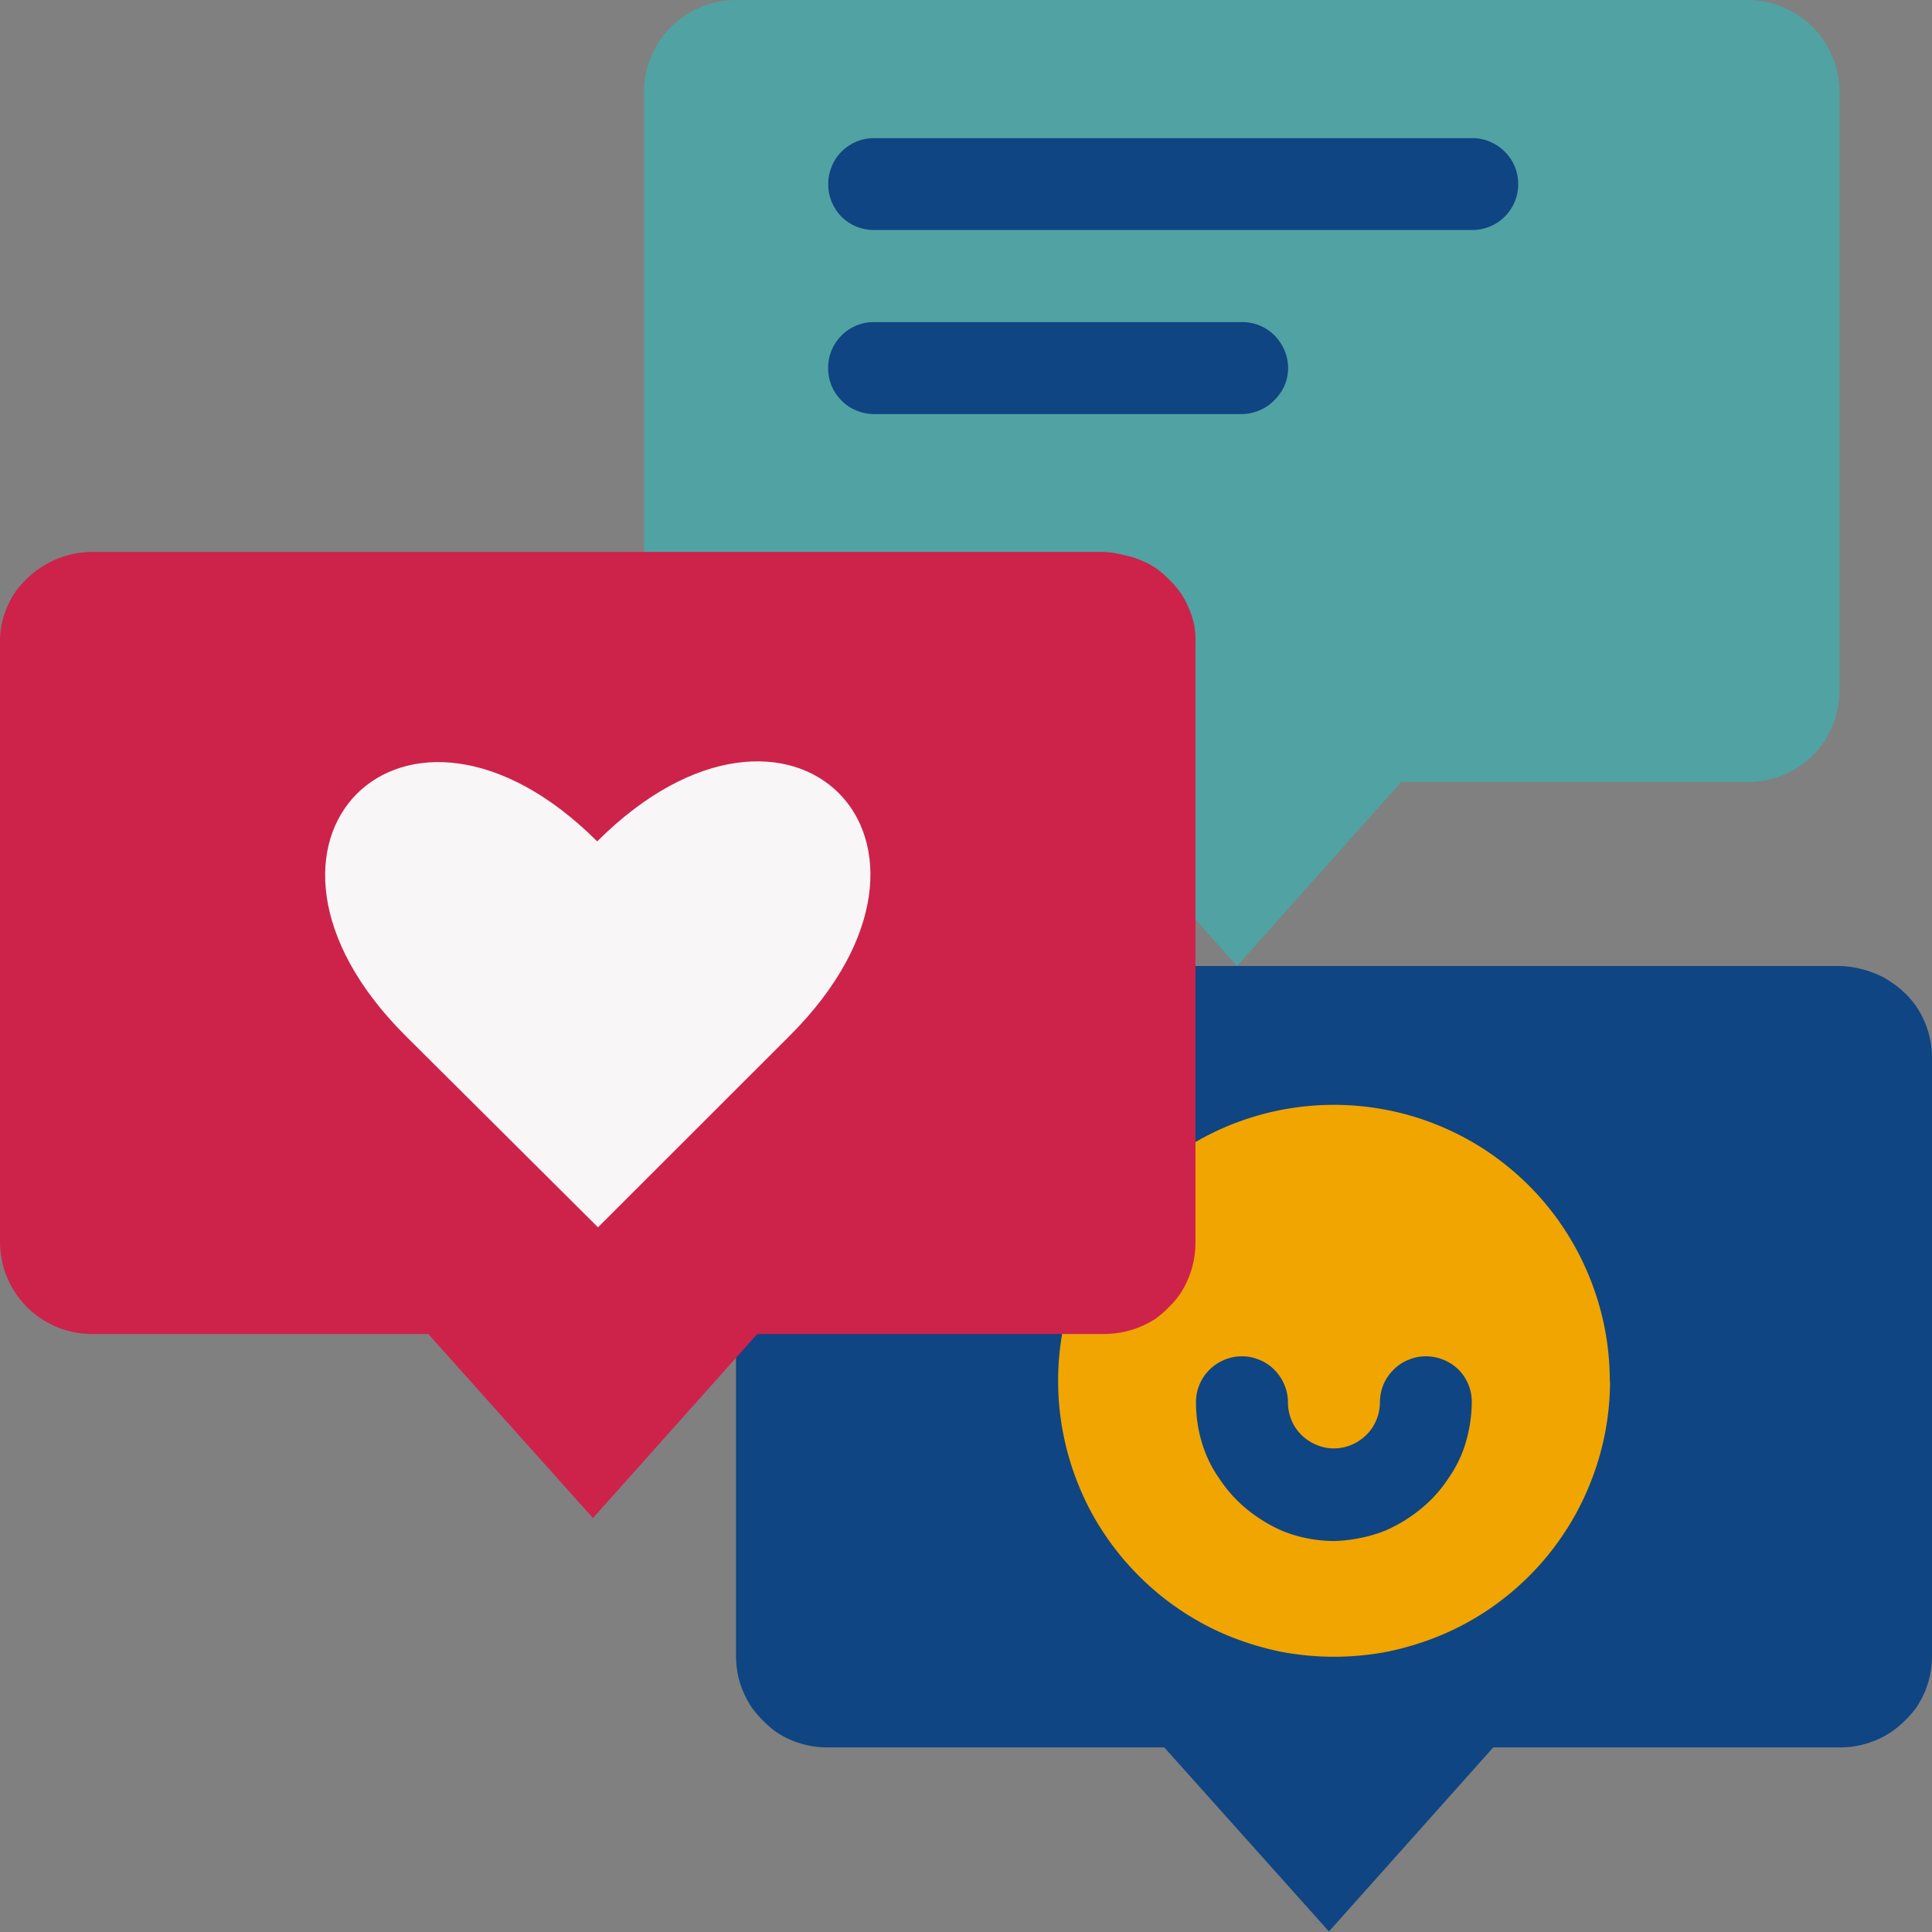
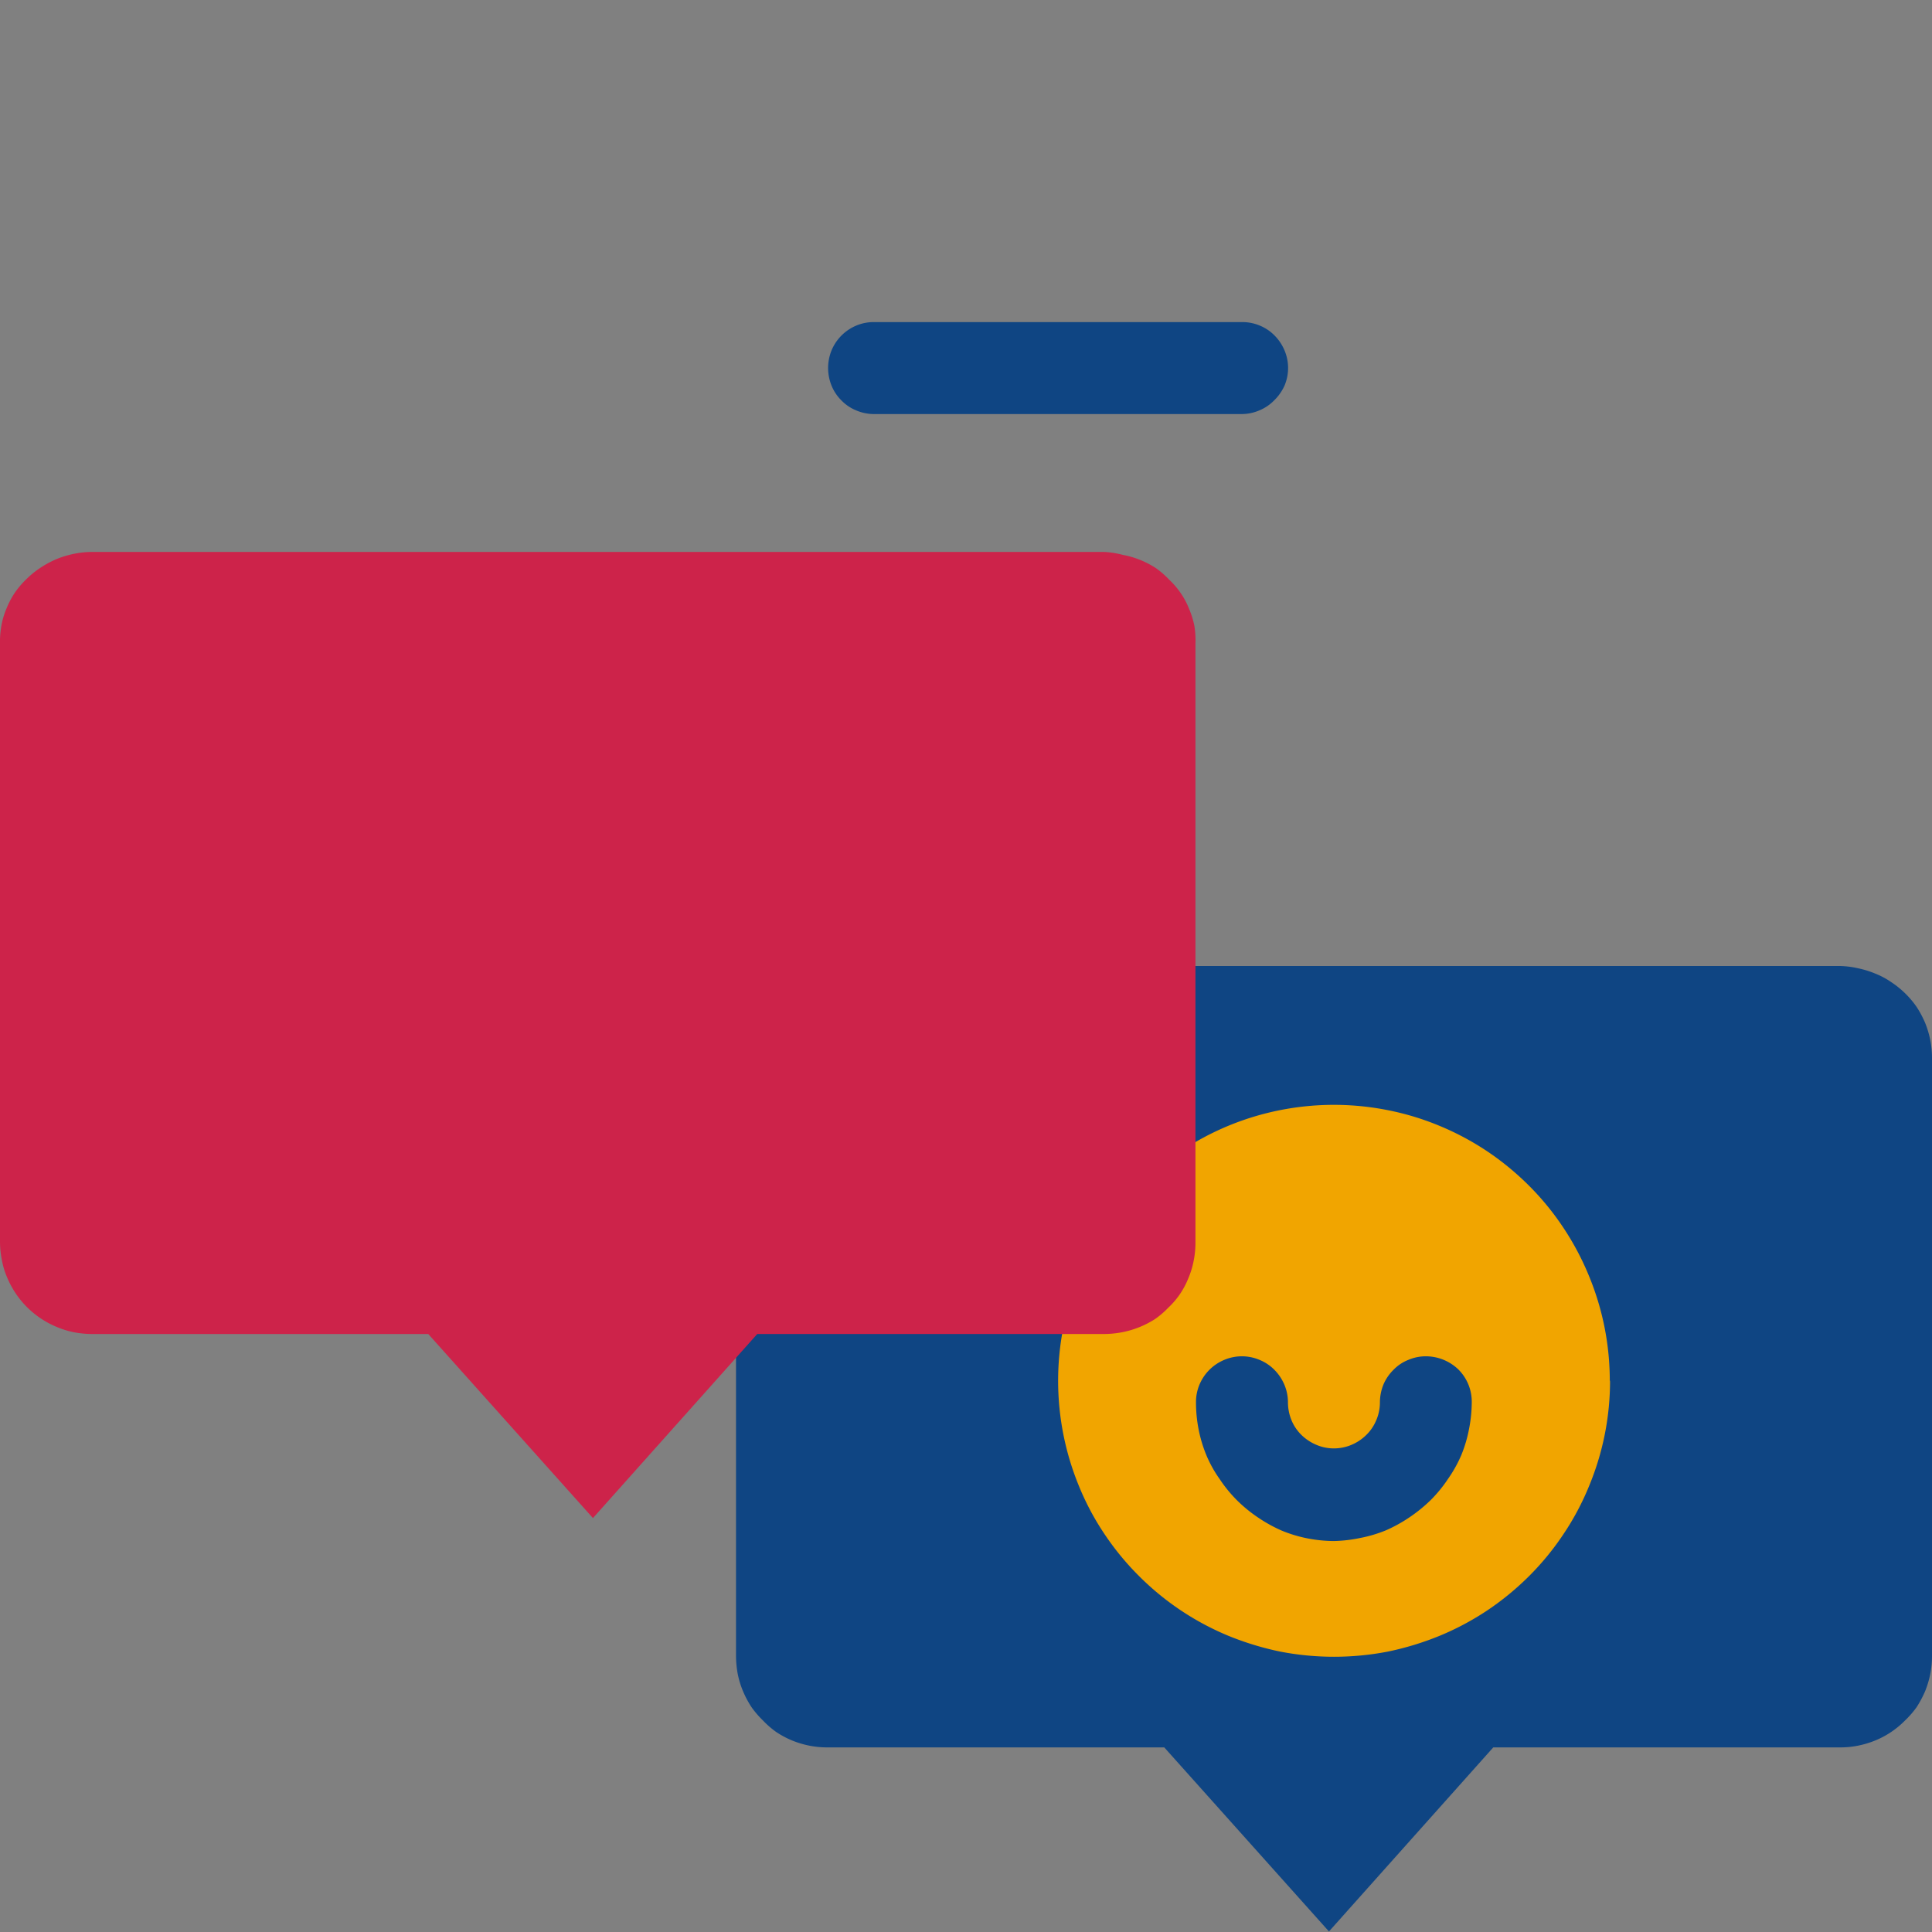
<svg xmlns="http://www.w3.org/2000/svg" viewBox="0 0 145.58 145.58">
  <rect x="0" y="0" width="145.58" height="145.58" fill="#808080" stroke="none" />
  <defs>
    <style>.cls-1{fill:none;}.cls-2{clip-path:url(#clip-path);}.cls-3{fill:#51a2a2;}.cls-4{clip-path:url(#clip-path-2);}.cls-5{fill:#0f4583;}.cls-6{fill:#f1a500;}.cls-7{clip-path:url(#clip-path-3);}.cls-8{fill:#cd234a;}.cls-9{fill:#f8f6f7;}</style>
    <clipPath id="clip-path">
      <rect class="cls-1" x="47.86" width="92" height="73.97" />
    </clipPath>
    <clipPath id="clip-path-2">
      <rect class="cls-1" x="54.53" y="72.64" width="91.05" height="72.94" />
    </clipPath>
    <clipPath id="clip-path-3">
      <rect class="cls-1" y="40.64" width="90.53" height="74.67" />
    </clipPath>
  </defs>
  <g id="Layer_2" data-name="Layer 2">
    <g id="Layer_1-2" data-name="Layer 1">
      <g class="cls-2">
-         <path class="cls-3" d="M131.72,0H55.46a6.19,6.19,0,0,0-1.35.14,5.9,5.9,0,0,0-1.3.39,6.91,6.91,0,0,0-1.2.64A6.86,6.86,0,0,0,49.7,3.08a6.29,6.29,0,0,0-.64,1.2,6.73,6.73,0,0,0-.4,1.3,6.86,6.86,0,0,0-.13,1.35V52a6.72,6.72,0,0,0,.13,1.35,6.82,6.82,0,0,0,.4,1.31,6.21,6.21,0,0,0,.64,1.19,7.25,7.25,0,0,0,.86,1.06,6.68,6.68,0,0,0,1,.86,7.67,7.67,0,0,0,1.2.64,7.22,7.22,0,0,0,1.3.39,6.88,6.88,0,0,0,1.35.14H80.8L93.21,72.79l12.37-13.86h26.14a6.8,6.8,0,0,0,1.35-.14,7.22,7.22,0,0,0,1.3-.39,7.67,7.67,0,0,0,1.2-.64,6.68,6.68,0,0,0,1.05-.86,7.25,7.25,0,0,0,.86-1.06,6.91,6.91,0,0,0,1-2.5,7.53,7.53,0,0,0,.13-1.35V6.93a7.71,7.71,0,0,0-.13-1.35,6.73,6.73,0,0,0-.4-1.3,6.91,6.91,0,0,0-.64-1.2,6.86,6.86,0,0,0-1.91-1.91,6.91,6.91,0,0,0-1.2-.64,5.9,5.9,0,0,0-1.3-.39A6.13,6.13,0,0,0,131.72,0Z" />
-       </g>
+         </g>
      <g class="cls-4">
        <path class="cls-5" d="M138.65,72.79H62.4a6.89,6.89,0,0,0-1.36.13,7.25,7.25,0,0,0-1.3.4,6.29,6.29,0,0,0-1.2.64,6.86,6.86,0,0,0-1.91,1.91,6.91,6.91,0,0,0-.64,1.2,6.52,6.52,0,0,0-.4,1.3,7.71,7.71,0,0,0-.13,1.35v45.06a7.74,7.74,0,0,0,.13,1.36,6.73,6.73,0,0,0,.4,1.3,7.29,7.29,0,0,0,.64,1.2,7.09,7.09,0,0,0,.86,1,6.74,6.74,0,0,0,1,.87,6.91,6.91,0,0,0,1.2.64,7.22,7.22,0,0,0,1.3.39,6.89,6.89,0,0,0,1.36.13H87.73l12.41,13.87,12.38-13.87h26.13a6.79,6.79,0,0,0,1.35-.13,7.22,7.22,0,0,0,1.3-.39,6.57,6.57,0,0,0,1.2-.64,6.74,6.74,0,0,0,1.05-.87,7.16,7.16,0,0,0,.87-1,8.14,8.14,0,0,0,.64-1.2,7.47,7.47,0,0,0,.39-1.3,6.89,6.89,0,0,0,.13-1.36V79.72a6.86,6.86,0,0,0-.13-1.35,7.22,7.22,0,0,0-.39-1.3,7.67,7.67,0,0,0-.64-1.2A7.07,7.07,0,0,0,142.5,74a6,6,0,0,0-1.2-.64,7.25,7.25,0,0,0-1.3-.4A6.79,6.79,0,0,0,138.65,72.79Z" />
      </g>
      <path class="cls-6" d="M121.32,104a20.64,20.64,0,0,1-1.59,8,20,20,0,0,1-1.92,3.6,20.5,20.5,0,0,1-2.58,3.15,21.06,21.06,0,0,1-3.15,2.59,20.74,20.74,0,0,1-3.6,1.92,22,22,0,0,1-3.9,1.19,21.33,21.33,0,0,1-8.12,0,22.22,22.22,0,0,1-3.9-1.19,20.71,20.71,0,0,1-6.74-4.51,20.57,20.57,0,0,1-2.59-3.15,20,20,0,0,1-1.92-3.6,20.84,20.84,0,0,1,0-15.91,20.62,20.62,0,0,1,4.51-6.75,20.71,20.71,0,0,1,6.74-4.51,20.83,20.83,0,0,1,12-1.18,20.4,20.4,0,0,1,3.9,1.18,20.74,20.74,0,0,1,3.6,1.92,21.06,21.06,0,0,1,3.15,2.59,20.5,20.5,0,0,1,2.58,3.15,20.74,20.74,0,0,1,1.92,3.6,20.64,20.64,0,0,1,1.59,8Z" />
      <path class="cls-5" d="M100.52,116.12a10.66,10.66,0,0,1-2-.2,10.2,10.2,0,0,1-1.95-.59,11.15,11.15,0,0,1-1.8-1,10.77,10.77,0,0,1-1.57-1.29,10.35,10.35,0,0,1-1.29-1.58,9.34,9.34,0,0,1-1-1.79,10.23,10.23,0,0,1-.6-2,10.65,10.65,0,0,1-.19-2,3.39,3.39,0,0,1,.26-1.33,3.47,3.47,0,0,1,1.87-1.87,3.41,3.41,0,0,1,2.66,0,3.34,3.34,0,0,1,1.12.75,3.55,3.55,0,0,1,.75,1.12,3.4,3.4,0,0,1,.27,1.33,3.58,3.58,0,0,0,.26,1.33,3.34,3.34,0,0,0,.75,1.12,3.6,3.6,0,0,0,1.13.75,3.32,3.32,0,0,0,1.32.27,3.4,3.4,0,0,0,1.33-.27,3.55,3.55,0,0,0,1.12-.75,3.34,3.34,0,0,0,.75-1.12,3.4,3.4,0,0,0,.27-1.33,3.58,3.58,0,0,1,.26-1.33,3.42,3.42,0,0,1,.76-1.12,3.16,3.16,0,0,1,1.12-.75,3.32,3.32,0,0,1,1.32-.27,3.54,3.54,0,0,1,2.46,1,3.43,3.43,0,0,1,1,2.45,10.66,10.66,0,0,1-.2,2,10.2,10.2,0,0,1-.59,2,9.93,9.93,0,0,1-1,1.79,10.35,10.35,0,0,1-1.29,1.58,11.42,11.42,0,0,1-1.58,1.29,11.15,11.15,0,0,1-1.8,1,10.2,10.2,0,0,1-2,.59A10.66,10.66,0,0,1,100.52,116.12Z" />
      <g class="cls-7">
        <path class="cls-8" d="M83.19,41.59H6.93a6.88,6.88,0,0,0-1.35.14,7.47,7.47,0,0,0-1.3.39,7.67,7.67,0,0,0-1.2.64A6.74,6.74,0,0,0,2,43.63a6.68,6.68,0,0,0-.86,1,6.26,6.26,0,0,0-.64,1.2,5.82,5.82,0,0,0-.39,1.29A6.9,6.9,0,0,0,0,48.53V93.59a6.88,6.88,0,0,0,.14,1.35,5.9,5.9,0,0,0,.39,1.3,6.91,6.91,0,0,0,.64,1.2,6.86,6.86,0,0,0,1.91,1.91,6.91,6.91,0,0,0,1.2.64,6.73,6.73,0,0,0,1.3.4,7.71,7.71,0,0,0,1.35.13H32.27l12.41,13.87,12.38-13.87H83.19a7.53,7.53,0,0,0,1.35-.13,7.11,7.11,0,0,0,2.5-1,6.68,6.68,0,0,0,1-.86,6.16,6.16,0,0,0,.86-1,6.29,6.29,0,0,0,.64-1.2,6.52,6.52,0,0,0,.4-1.3,6.88,6.88,0,0,0,.14-1.35V48.53A6.9,6.9,0,0,0,90,47.17a6.43,6.43,0,0,0-.4-1.29,5.75,5.75,0,0,0-.64-1.2,6.16,6.16,0,0,0-.86-1,6.74,6.74,0,0,0-1-.87,6.86,6.86,0,0,0-2.5-1A6.72,6.72,0,0,0,83.19,41.59Z" />
      </g>
-       <path class="cls-5" d="M110.92,17.33H65.86a3.43,3.43,0,0,1-2.45-1,3.47,3.47,0,0,1-1-2.46,3.34,3.34,0,0,1,.26-1.32,3.29,3.29,0,0,1,.75-1.13,3.55,3.55,0,0,1,1.12-.75,3.39,3.39,0,0,1,1.33-.26h45.06a3.31,3.31,0,0,1,1.32.26,3.48,3.48,0,0,1,1.89,1.88,3.51,3.51,0,0,1,0,2.65,3.57,3.57,0,0,1-.76,1.13,3.47,3.47,0,0,1-2.45,1Z" />
      <path class="cls-5" d="M93.59,31.2H65.86a3.4,3.4,0,0,1-1.33-.27,3.25,3.25,0,0,1-1.12-.75,3.34,3.34,0,0,1-.75-1.12,3.53,3.53,0,0,1,0-2.66,3.47,3.47,0,0,1,1.87-1.87,3.39,3.39,0,0,1,1.33-.26H93.59a3.39,3.39,0,0,1,1.33.26,3.34,3.34,0,0,1,1.12.75,3.55,3.55,0,0,1,.75,1.12,3.41,3.41,0,0,1,0,2.66A3.67,3.67,0,0,1,96,30.18a3.34,3.34,0,0,1-1.12.75A3.4,3.4,0,0,1,93.59,31.2Z" />
-       <path class="cls-9" d="M45.06,92.48,30.51,78C16,63.46,30.51,48.94,45,63.4,59.59,48.84,74.11,63.4,59.55,78Z" />
+       <path class="cls-9" d="M45.06,92.48,30.51,78Z" />
    </g>
  </g>
</svg>